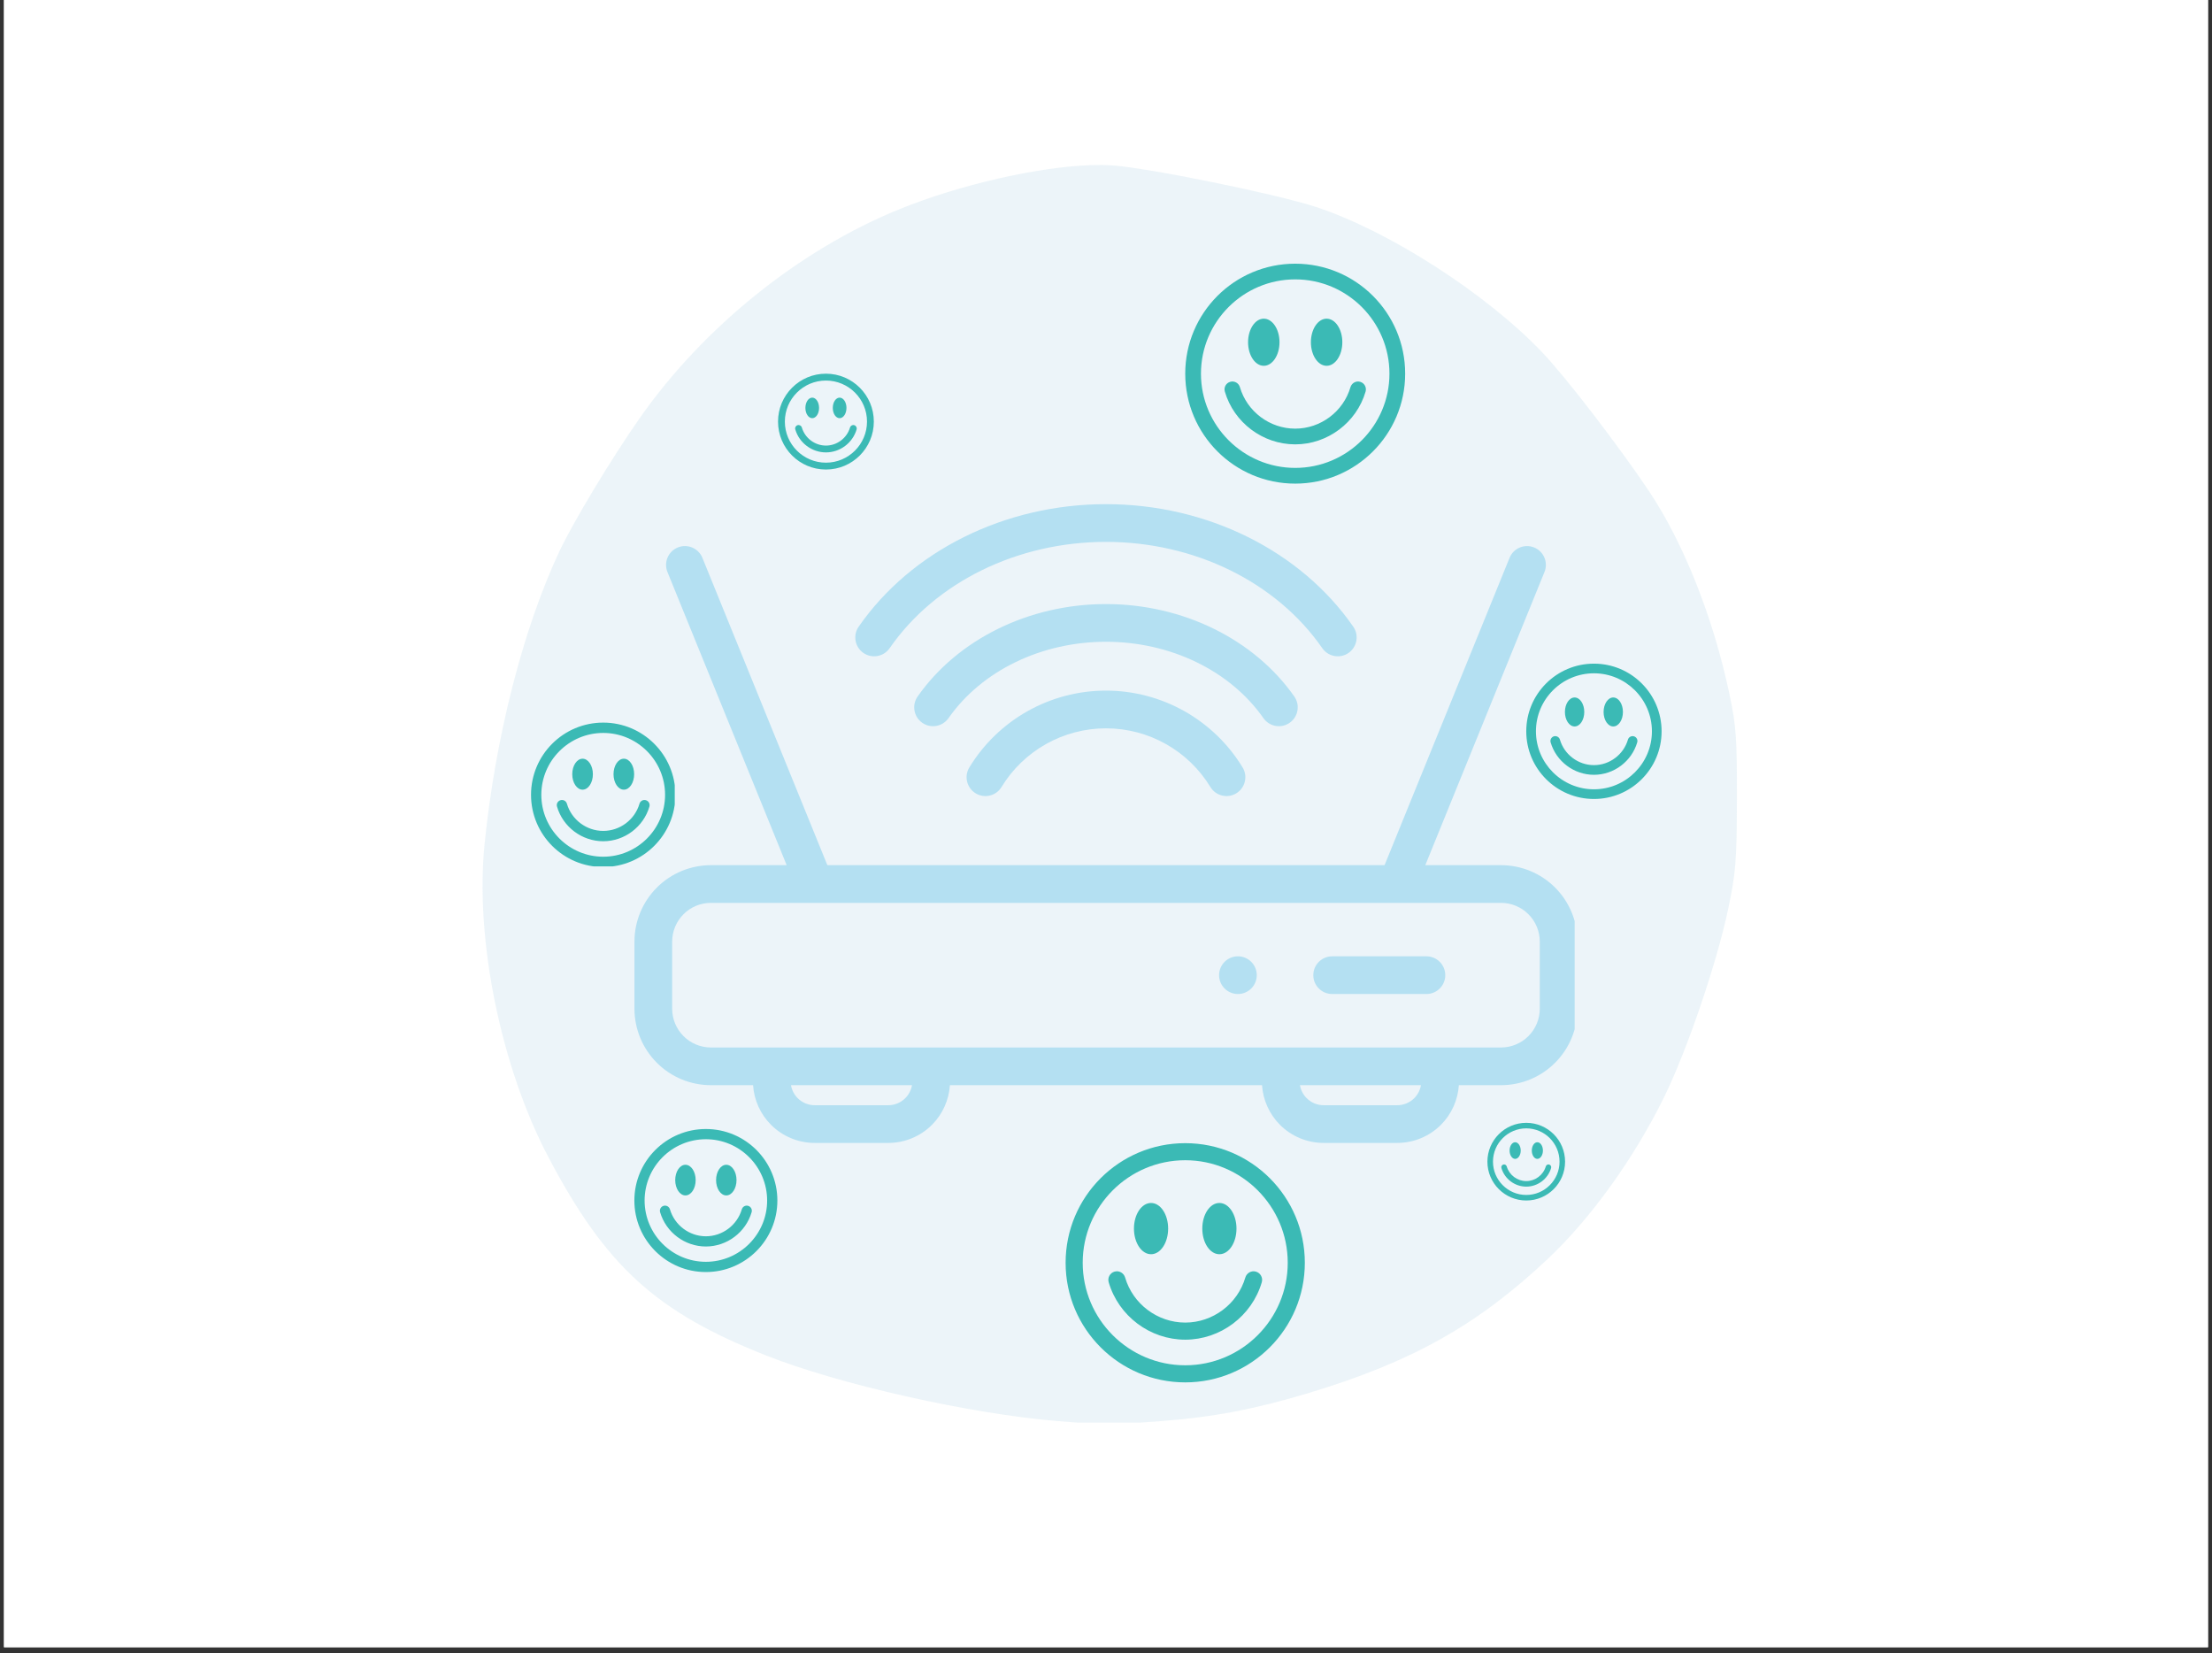
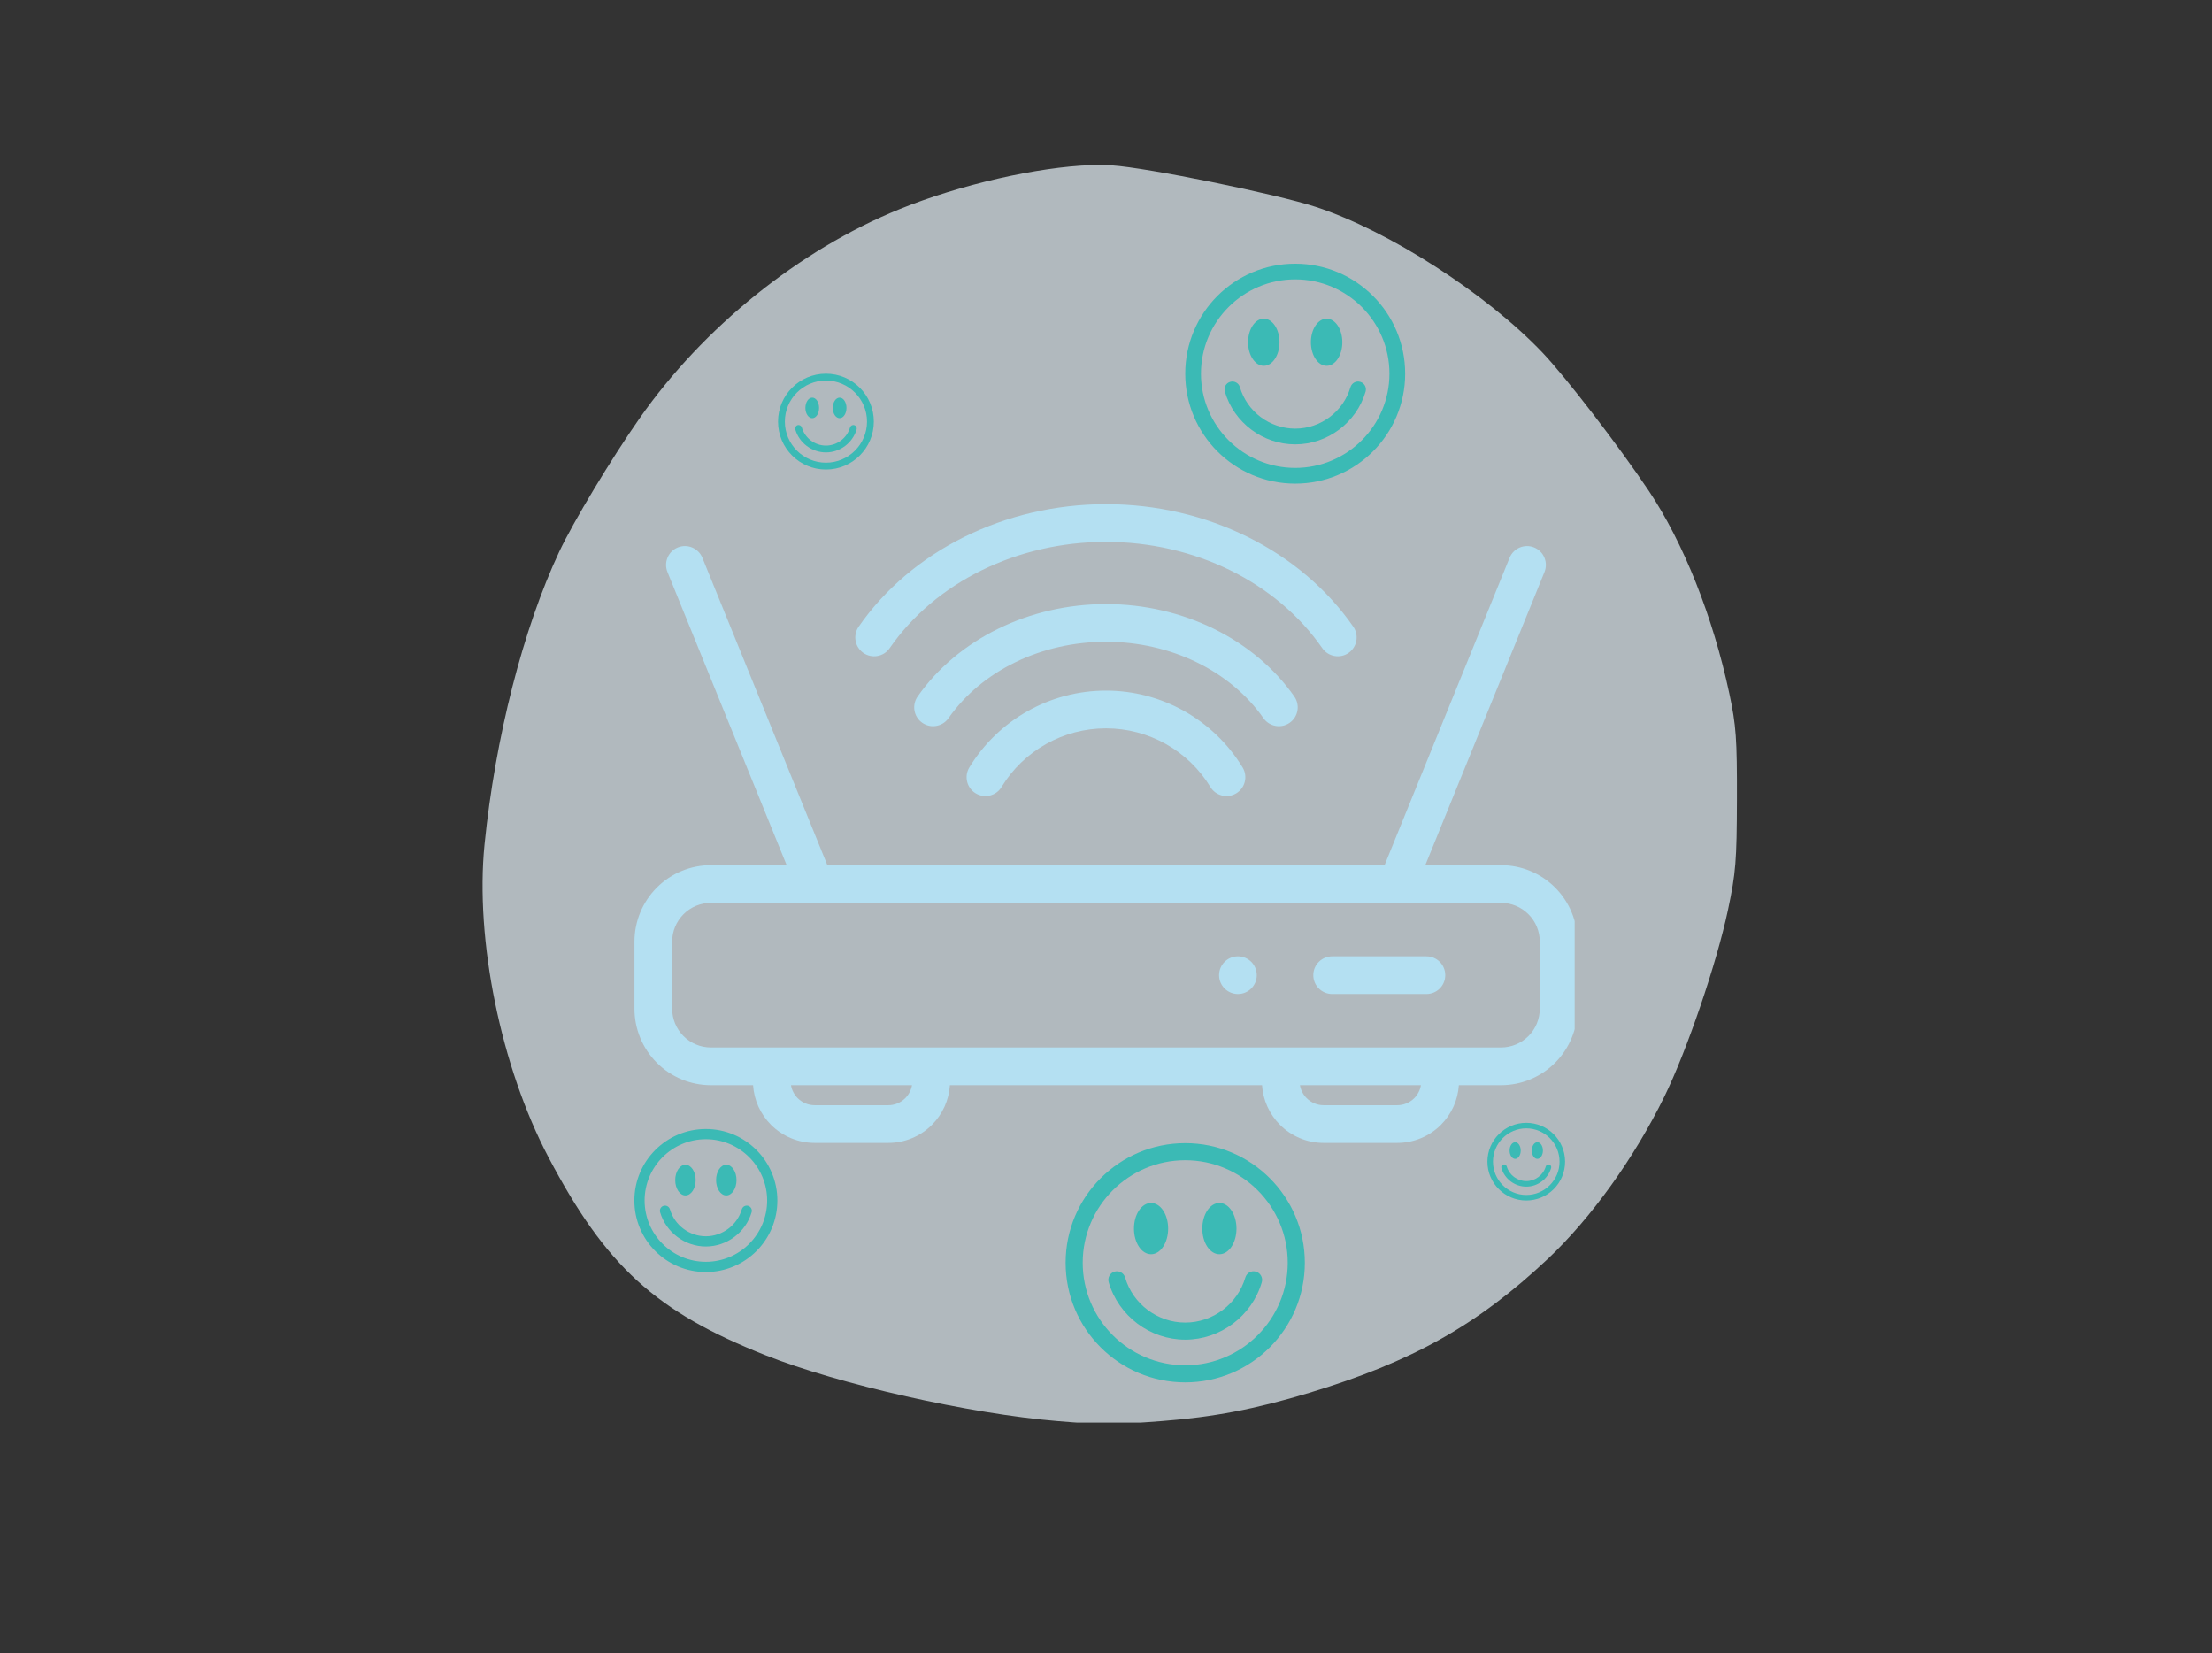
<svg xmlns="http://www.w3.org/2000/svg" width="368" zoomAndPan="magnify" viewBox="0 0 276 206.25" height="275" preserveAspectRatio="xMidYMid meet" version="1.0">
  <rect x="0" y="0" width="276" height="206.25" fill="#333333" stroke="none" />
  <defs>
    <filter x="0%" y="0%" width="100%" height="100%" id="214b5e6cdc">
      <feColorMatrix values="0 0 0 0 1 0 0 0 0 1 0 0 0 0 1 0 0 0 1 0" color-interpolation-filters="sRGB" />
    </filter>
    <clipPath id="0f36722d8a">
-       <path d="M 0.5 0 L 275.5 0 L 275.5 205.504 L 0.5 205.504 Z M 0.5 0 " clip-rule="nonzero" />
-     </clipPath>
+       </clipPath>
    <mask id="38bb390424">
      <g filter="url(#214b5e6cdc)">
        <rect x="-27.6" width="331.2" fill="#000000" y="-20.625" height="247.5" fill-opacity="0.71" />
      </g>
    </mask>
    <clipPath id="4ed7b6e388">
      <path d="M 0.043 0.551 L 156.914 0.551 L 156.914 157.48 L 0.043 157.48 Z M 0.043 0.551 " clip-rule="nonzero" />
    </clipPath>
    <clipPath id="5fc62bc9bb">
      <rect x="0" width="157" y="0" height="158" />
    </clipPath>
    <clipPath id="b1d109e9e4">
      <path d="M 79.152 62.883 L 196.477 62.883 L 196.477 142.844 L 79.152 142.844 Z M 79.152 62.883 " clip-rule="nonzero" />
    </clipPath>
    <clipPath id="cb52e9e77d">
      <path d="M 147.887 32.898 L 175.539 32.898 L 175.539 60.547 L 147.887 60.547 Z M 147.887 32.898 " clip-rule="nonzero" />
    </clipPath>
    <clipPath id="3e0f18f86a">
      <path d="M 97.078 46.621 L 109.031 46.621 L 109.031 58.578 L 97.078 58.578 Z M 97.078 46.621 " clip-rule="nonzero" />
    </clipPath>
    <clipPath id="cc31dc759b">
      <path d="M 79.152 140.855 L 97 140.855 L 97 158.789 L 79.152 158.789 Z M 79.152 140.855 " clip-rule="nonzero" />
    </clipPath>
    <clipPath id="7ba94188d4">
      <path d="M 185.59 140.082 L 195.305 140.082 L 195.305 149.797 L 185.59 149.797 Z M 185.59 140.082 " clip-rule="nonzero" />
    </clipPath>
    <clipPath id="4196a5e40d">
      <path d="M 66.258 90.152 L 84.191 90.152 L 84.191 108.09 L 66.258 108.09 Z M 66.258 90.152 " clip-rule="nonzero" />
    </clipPath>
    <clipPath id="dd4567f532">
      <path d="M 190.438 82.797 L 207.625 82.797 L 207.625 99.984 L 190.438 99.984 Z M 190.438 82.797 " clip-rule="nonzero" />
    </clipPath>
    <clipPath id="b796510728">
      <path d="M 132.961 142.621 L 162.855 142.621 L 162.855 172.512 L 132.961 172.512 Z M 132.961 142.621 " clip-rule="nonzero" />
    </clipPath>
  </defs>
  <g clip-path="url(#0f36722d8a)">
    <path fill="#ffffff" d="M 0.5 0 L 275.5 0 L 275.5 205.504 L 0.5 205.504 Z M 0.5 0 " fill-opacity="1" fill-rule="nonzero" />
-     <path fill="#ffffff" d="M 0.5 0 L 275.5 0 L 275.5 205.504 L 0.5 205.504 Z M 0.5 0 " fill-opacity="1" fill-rule="nonzero" />
  </g>
  <g mask="url(#38bb390424)">
    <g transform="matrix(1, 0, 0, 1, 60, 20)">
      <g clip-path="url(#5fc62bc9bb)">
        <g clip-path="url(#4ed7b6e388)">
          <path fill="#e4f0f6" d="M 76.129 0.602 C 69.527 0.824 59.789 3.023 52.203 6.109 C 39.746 11.172 27.758 20.82 19.805 32.184 C 16.281 37.219 11.527 45.109 9.777 48.832 C 5.273 58.418 1.789 72.062 0.457 85.352 C -0.738 97.262 2.508 113.141 8.434 124.379 C 15.609 137.988 21.812 143.645 35.531 149.086 C 44.672 152.711 60.984 156.387 71.957 157.293 C 77.516 157.754 78.871 157.754 84.922 157.293 C 91.414 156.797 96.633 155.801 103.348 153.773 C 116.207 149.887 124.363 145.309 133.129 137.055 C 138.527 131.969 143.914 124.469 147.664 116.824 C 150.492 111.055 154.184 100.223 155.609 93.512 C 156.582 88.91 156.703 87.449 156.723 79.723 C 156.742 72.164 156.625 70.512 155.781 66.551 C 153.742 56.965 150.07 47.73 145.727 41.238 C 141.957 35.613 135.43 27.121 132.484 24.016 C 125.492 16.652 113.242 8.773 104.164 5.809 C 99.227 4.191 83.145 0.918 78.75 0.633 C 77.949 0.582 77.07 0.57 76.129 0.602 Z M 76.129 0.602 " fill-opacity="1" fill-rule="nonzero" />
        </g>
      </g>
    </g>
  </g>
  <g clip-path="url(#b1d109e9e4)">
    <path fill="#b4e0f2" d="M 98.156 107.938 L 83.281 71.363 C 82.793 70.16 83.371 68.789 84.574 68.301 C 85.777 67.809 87.148 68.391 87.641 69.594 L 103.234 107.938 L 172.758 107.938 L 188.355 69.594 C 188.844 68.391 190.215 67.812 191.418 68.301 C 192.621 68.789 193.199 70.16 192.711 71.363 L 177.84 107.938 L 187.285 107.938 C 189.816 107.938 192.246 108.941 194.035 110.73 C 195.824 112.523 196.828 114.949 196.828 117.48 L 196.828 125.84 C 196.828 128.375 195.824 130.801 194.035 132.59 C 192.246 134.383 189.816 135.387 187.285 135.387 L 182.027 135.387 C 181.906 137.246 181.113 139.008 179.789 140.336 C 178.34 141.781 176.383 142.59 174.336 142.59 L 165.16 142.59 C 163.117 142.59 161.156 141.781 159.711 140.336 C 158.387 139.008 157.59 137.246 157.469 135.387 L 118.523 135.387 C 118.402 137.246 117.609 139.008 116.281 140.336 C 114.836 141.781 112.875 142.59 110.832 142.59 L 101.656 142.59 C 99.613 142.59 97.652 141.781 96.207 140.336 C 94.879 139.008 94.086 137.246 93.965 135.387 L 88.707 135.387 C 86.176 135.387 83.746 134.383 81.957 132.59 C 80.168 130.801 79.164 128.375 79.164 125.844 L 79.164 117.48 C 79.164 114.949 80.168 112.523 81.957 110.734 C 83.746 108.941 86.176 107.938 88.707 107.938 Z M 98.695 135.387 C 98.797 135.996 99.09 136.562 99.531 137.008 C 100.094 137.57 100.859 137.887 101.656 137.887 L 110.832 137.887 C 111.629 137.887 112.391 137.57 112.953 137.008 C 113.398 136.562 113.691 135.996 113.793 135.387 Z M 162.199 135.387 C 162.305 135.996 162.594 136.562 163.039 137.008 C 163.602 137.57 164.363 137.887 165.16 137.887 L 174.336 137.887 C 175.133 137.887 175.898 137.57 176.461 137.008 C 176.906 136.562 177.195 135.996 177.297 135.387 Z M 187.285 112.641 L 88.707 112.641 C 87.422 112.641 86.191 113.148 85.285 114.059 C 84.379 114.965 83.867 116.195 83.867 117.48 L 83.867 125.84 C 83.867 127.125 84.379 128.355 85.285 129.266 C 86.191 130.172 87.422 130.684 88.707 130.684 L 187.285 130.684 C 188.57 130.684 189.801 130.172 190.707 129.266 C 191.617 128.355 192.125 127.125 192.125 125.84 L 192.125 117.48 C 192.125 116.195 191.617 114.965 190.707 114.059 C 189.801 113.148 188.57 112.641 187.285 112.641 Z M 154.461 119.309 C 155.758 119.309 156.812 120.363 156.812 121.66 C 156.812 122.961 155.758 124.012 154.461 124.012 C 153.164 124.012 152.109 122.961 152.109 121.66 C 152.109 120.363 153.164 119.309 154.461 119.309 Z M 177.98 119.309 L 166.223 119.309 C 164.922 119.309 163.867 120.363 163.867 121.66 C 163.867 122.961 164.922 124.012 166.223 124.012 L 177.98 124.012 C 179.281 124.012 180.332 122.961 180.332 121.66 C 180.332 120.363 179.281 119.309 177.98 119.309 Z M 124.965 98.188 C 127.734 93.641 132.672 90.867 137.996 90.867 C 143.32 90.867 148.258 93.641 151.027 98.188 C 151.703 99.297 153.148 99.648 154.258 98.973 C 155.367 98.297 155.719 96.848 155.043 95.742 C 151.422 89.793 144.961 86.16 137.996 86.16 C 131.031 86.16 124.57 89.793 120.949 95.742 C 120.273 96.848 120.625 98.297 121.734 98.973 C 122.844 99.648 124.293 99.297 124.965 98.188 Z M 118.348 89.598 C 122.516 83.648 129.98 80.066 137.996 80.066 C 146.016 80.066 153.477 83.648 157.645 89.598 C 158.391 90.66 159.859 90.918 160.922 90.172 C 161.984 89.426 162.242 87.961 161.496 86.895 C 156.5 79.766 147.609 75.363 137.996 75.363 C 128.387 75.363 119.492 79.766 114.496 86.895 C 113.75 87.961 114.008 89.426 115.07 90.172 C 116.133 90.918 117.602 90.66 118.348 89.598 Z M 111.004 80.867 C 116.734 72.602 126.977 67.605 137.996 67.605 C 149.016 67.605 159.258 72.602 164.988 80.867 C 165.73 81.934 167.195 82.199 168.262 81.461 C 169.328 80.719 169.594 79.254 168.855 78.188 C 162.293 68.723 150.613 62.898 137.996 62.898 C 125.379 62.898 113.699 68.723 107.137 78.188 C 106.398 79.254 106.664 80.719 107.73 81.461 C 108.797 82.199 110.266 81.934 111.004 80.867 Z M 111.004 80.867 " fill-opacity="1" fill-rule="evenodd" />
  </g>
  <g clip-path="url(#cb52e9e77d)">
    <path fill="#3bbab5" d="M 161.609 34.855 C 168.094 34.855 173.367 40.133 173.367 46.617 C 173.367 53.102 168.094 58.375 161.609 58.375 C 155.125 58.375 149.848 53.102 149.848 46.617 C 149.848 40.133 155.125 34.855 161.609 34.855 M 161.609 32.898 C 154.031 32.898 147.887 39.039 147.887 46.617 C 147.887 54.195 154.031 60.336 161.609 60.336 C 169.184 60.336 175.328 54.195 175.328 46.617 C 175.328 39.039 169.184 32.898 161.609 32.898 Z M 157.688 39.758 C 156.605 39.758 155.727 41.074 155.727 42.695 C 155.727 44.32 156.605 45.637 157.688 45.637 C 158.77 45.637 159.648 44.32 159.648 42.695 C 159.648 41.074 158.77 39.758 157.688 39.758 Z M 165.527 39.758 C 164.445 39.758 163.566 41.074 163.566 42.695 C 163.566 44.32 164.445 45.637 165.527 45.637 C 166.609 45.637 167.488 44.32 167.488 42.695 C 167.488 41.074 166.609 39.758 165.527 39.758 Z M 170.391 48.852 C 170.539 48.332 170.242 47.789 169.723 47.637 C 169.203 47.48 168.66 47.785 168.504 48.301 C 167.617 51.348 164.781 53.477 161.609 53.477 C 158.434 53.477 155.598 51.348 154.707 48.301 C 154.559 47.785 154.02 47.48 153.492 47.637 C 152.973 47.789 152.676 48.332 152.828 48.852 C 153.957 52.727 157.57 55.438 161.609 55.438 C 165.645 55.438 169.258 52.727 170.391 48.852 Z M 170.391 48.852 " fill-opacity="1" fill-rule="nonzero" />
  </g>
  <g clip-path="url(#3e0f18f86a)">
    <path fill="#3bbab5" d="M 103.055 47.477 C 105.879 47.477 108.18 49.773 108.18 52.598 C 108.18 55.426 105.879 57.723 103.055 57.723 C 100.23 57.723 97.93 55.426 97.93 52.598 C 97.93 49.773 100.23 47.477 103.055 47.477 M 103.055 46.621 C 99.754 46.621 97.078 49.297 97.078 52.598 C 97.078 55.902 99.754 58.578 103.055 58.578 C 106.355 58.578 109.031 55.902 109.031 52.598 C 109.031 49.297 106.355 46.621 103.055 46.621 Z M 101.348 49.609 C 100.875 49.609 100.492 50.184 100.492 50.891 C 100.492 51.598 100.875 52.172 101.348 52.172 C 101.82 52.172 102.199 51.598 102.199 50.891 C 102.199 50.184 101.82 49.609 101.348 49.609 Z M 104.762 49.609 C 104.289 49.609 103.91 50.184 103.91 50.891 C 103.91 51.598 104.289 52.172 104.762 52.172 C 105.234 52.172 105.617 51.598 105.617 50.891 C 105.617 50.184 105.234 49.609 104.762 49.609 Z M 106.883 53.574 C 106.945 53.348 106.816 53.109 106.59 53.043 C 106.363 52.977 106.129 53.109 106.062 53.332 C 105.672 54.66 104.438 55.59 103.055 55.59 C 101.672 55.59 100.438 54.66 100.047 53.332 C 99.984 53.109 99.75 52.977 99.52 53.043 C 99.293 53.109 99.164 53.348 99.23 53.574 C 99.723 55.262 101.297 56.441 103.055 56.441 C 104.816 56.441 106.387 55.262 106.883 53.574 Z M 106.883 53.574 " fill-opacity="1" fill-rule="nonzero" />
  </g>
  <g clip-path="url(#cc31dc759b)">
    <path fill="#3bbab5" d="M 88.074 142.129 C 92.289 142.129 95.719 145.559 95.719 149.777 C 95.719 153.992 92.289 157.422 88.074 157.422 C 83.859 157.422 80.43 153.992 80.43 149.777 C 80.43 145.559 83.859 142.129 88.074 142.129 M 88.074 140.855 C 83.148 140.855 79.152 144.852 79.152 149.777 C 79.152 154.703 83.148 158.699 88.074 158.699 C 93 158.699 96.996 154.703 96.996 149.777 C 96.996 144.852 93 140.855 88.074 140.855 Z M 85.527 145.316 C 84.82 145.316 84.25 146.172 84.25 147.227 C 84.25 148.285 84.82 149.141 85.527 149.141 C 86.23 149.141 86.801 148.285 86.801 147.227 C 86.801 146.172 86.23 145.316 85.527 145.316 Z M 90.621 145.316 C 89.918 145.316 89.348 146.172 89.348 147.227 C 89.348 148.285 89.918 149.141 90.621 149.141 C 91.328 149.141 91.898 148.285 91.898 147.227 C 91.898 146.172 91.328 145.316 90.621 145.316 Z M 93.785 151.23 C 93.883 150.891 93.688 150.539 93.352 150.438 C 93.012 150.34 92.66 150.535 92.559 150.871 C 91.98 152.852 90.137 154.238 88.074 154.238 C 86.012 154.238 84.168 152.852 83.59 150.871 C 83.488 150.535 83.141 150.34 82.797 150.438 C 82.461 150.539 82.266 150.891 82.363 151.23 C 83.102 153.75 85.449 155.512 88.074 155.512 C 90.699 155.512 93.047 153.75 93.785 151.23 Z M 93.785 151.23 " fill-opacity="1" fill-rule="nonzero" />
  </g>
  <g clip-path="url(#7ba94188d4)">
    <path fill="#3bbab5" d="M 190.438 140.773 C 192.727 140.773 194.59 142.637 194.59 144.93 C 194.59 147.219 192.727 149.082 190.438 149.082 C 188.148 149.082 186.285 147.219 186.285 144.93 C 186.285 142.637 188.148 140.773 190.438 140.773 M 190.438 140.082 C 187.762 140.082 185.59 142.254 185.59 144.93 C 185.59 147.605 187.762 149.773 190.438 149.773 C 193.113 149.773 195.281 147.605 195.281 144.93 C 195.281 142.254 193.113 140.082 190.438 140.082 Z M 189.055 142.504 C 188.672 142.504 188.359 142.969 188.359 143.543 C 188.359 144.117 188.672 144.582 189.055 144.582 C 189.434 144.582 189.746 144.117 189.746 143.543 C 189.746 142.969 189.434 142.504 189.055 142.504 Z M 191.82 142.504 C 191.438 142.504 191.129 142.969 191.129 143.543 C 191.129 144.117 191.438 144.582 191.82 144.582 C 192.203 144.582 192.516 144.117 192.516 143.543 C 192.516 142.969 192.203 142.504 191.82 142.504 Z M 193.539 145.719 C 193.594 145.535 193.488 145.344 193.305 145.289 C 193.121 145.234 192.93 145.34 192.875 145.523 C 192.559 146.598 191.559 147.352 190.438 147.352 C 189.316 147.352 188.316 146.598 188 145.523 C 187.945 145.34 187.758 145.234 187.57 145.289 C 187.387 145.344 187.281 145.535 187.336 145.719 C 187.734 147.086 189.012 148.043 190.438 148.043 C 191.863 148.043 193.141 147.086 193.539 145.719 Z M 193.539 145.719 " fill-opacity="1" fill-rule="nonzero" />
  </g>
  <g clip-path="url(#4196a5e40d)">
-     <path fill="#3bbab5" d="M 75.266 91.441 C 79.523 91.441 82.984 94.902 82.984 99.16 C 82.984 103.418 79.523 106.883 75.266 106.883 C 71.008 106.883 67.543 103.418 67.543 99.16 C 67.543 94.902 71.008 91.441 75.266 91.441 M 75.266 90.152 C 70.289 90.152 66.258 94.188 66.258 99.16 C 66.258 104.137 70.289 108.168 75.266 108.168 C 80.238 108.168 84.273 104.137 84.273 99.16 C 84.273 94.188 80.238 90.152 75.266 90.152 Z M 72.691 94.656 C 71.98 94.656 71.402 95.523 71.402 96.586 C 71.402 97.656 71.98 98.52 72.691 98.52 C 73.402 98.52 73.977 97.656 73.977 96.586 C 73.977 95.523 73.402 94.656 72.691 94.656 Z M 77.84 94.656 C 77.125 94.656 76.551 95.523 76.551 96.586 C 76.551 97.656 77.125 98.52 77.84 98.52 C 78.551 98.52 79.125 97.656 79.125 96.586 C 79.125 95.523 78.551 94.656 77.84 94.656 Z M 81.031 100.629 C 81.129 100.289 80.934 99.93 80.59 99.832 C 80.25 99.727 79.895 99.93 79.793 100.266 C 79.211 102.27 77.348 103.664 75.266 103.664 C 73.18 103.664 71.316 102.27 70.734 100.266 C 70.637 99.93 70.281 99.727 69.938 99.832 C 69.594 99.93 69.398 100.289 69.5 100.629 C 70.242 103.176 72.613 104.953 75.266 104.953 C 77.914 104.953 80.285 103.176 81.031 100.629 Z M 81.031 100.629 " fill-opacity="1" fill-rule="nonzero" />
-   </g>
+     </g>
  <g clip-path="url(#dd4567f532)">
-     <path fill="#3bbab5" d="M 198.883 84 C 202.871 84 206.117 87.246 206.117 91.238 C 206.117 95.227 202.871 98.473 198.883 98.473 C 194.891 98.473 191.645 95.227 191.645 91.238 C 191.645 87.246 194.891 84 198.883 84 M 198.883 82.797 C 194.219 82.797 190.438 86.574 190.438 91.238 C 190.438 95.898 194.219 99.68 198.883 99.68 C 203.543 99.68 207.324 95.898 207.324 91.238 C 207.324 86.574 203.543 82.797 198.883 82.797 Z M 196.469 87.016 C 195.801 87.016 195.262 87.828 195.262 88.824 C 195.262 89.824 195.801 90.633 196.469 90.633 C 197.137 90.633 197.676 89.824 197.676 88.824 C 197.676 87.828 197.137 87.016 196.469 87.016 Z M 201.293 87.016 C 200.625 87.016 200.086 87.828 200.086 88.824 C 200.086 89.824 200.625 90.633 201.293 90.633 C 201.961 90.633 202.5 89.824 202.5 88.824 C 202.5 87.828 201.961 87.016 201.293 87.016 Z M 204.285 92.613 C 204.379 92.293 204.195 91.957 203.875 91.863 C 203.555 91.77 203.219 91.957 203.125 92.273 C 202.578 94.148 200.832 95.457 198.883 95.457 C 196.93 95.457 195.184 94.148 194.637 92.273 C 194.543 91.957 194.211 91.77 193.887 91.863 C 193.57 91.957 193.387 92.293 193.477 92.613 C 194.176 94.996 196.395 96.664 198.883 96.664 C 201.367 96.664 203.586 94.996 204.285 92.613 Z M 204.285 92.613 " fill-opacity="1" fill-rule="nonzero" />
-   </g>
+     </g>
  <g clip-path="url(#b796510728)">
    <path fill="#3bbab5" d="M 147.887 144.75 C 154.938 144.75 160.676 150.488 160.676 157.543 C 160.676 164.594 154.938 170.332 147.887 170.332 C 140.832 170.332 135.094 164.594 135.094 157.543 C 135.094 150.488 140.832 144.75 147.887 144.75 M 147.887 142.621 C 139.645 142.621 132.961 149.301 132.961 157.543 C 132.961 165.785 139.645 172.465 147.887 172.465 C 156.125 172.465 162.809 165.785 162.809 157.543 C 162.809 149.301 156.125 142.621 147.887 142.621 Z M 143.621 150.082 C 142.441 150.082 141.488 151.512 141.488 153.277 C 141.488 155.047 142.441 156.477 143.621 156.477 C 144.801 156.477 145.754 155.047 145.754 153.277 C 145.754 151.512 144.801 150.082 143.621 150.082 Z M 152.148 150.082 C 150.969 150.082 150.016 151.512 150.016 153.277 C 150.016 155.047 150.969 156.477 152.148 156.477 C 153.328 156.477 154.281 155.047 154.281 153.277 C 154.281 151.512 153.328 150.082 152.148 150.082 Z M 157.438 159.973 C 157.602 159.406 157.277 158.816 156.711 158.648 C 156.145 158.48 155.555 158.812 155.387 159.375 C 154.422 162.688 151.336 165.004 147.887 165.004 C 144.434 165.004 141.348 162.688 140.383 159.375 C 140.215 158.812 139.633 158.48 139.059 158.648 C 138.492 158.816 138.172 159.406 138.336 159.973 C 139.566 164.188 143.492 167.137 147.887 167.137 C 152.277 167.137 156.203 164.188 157.438 159.973 Z M 157.438 159.973 " fill-opacity="1" fill-rule="nonzero" />
  </g>
</svg>